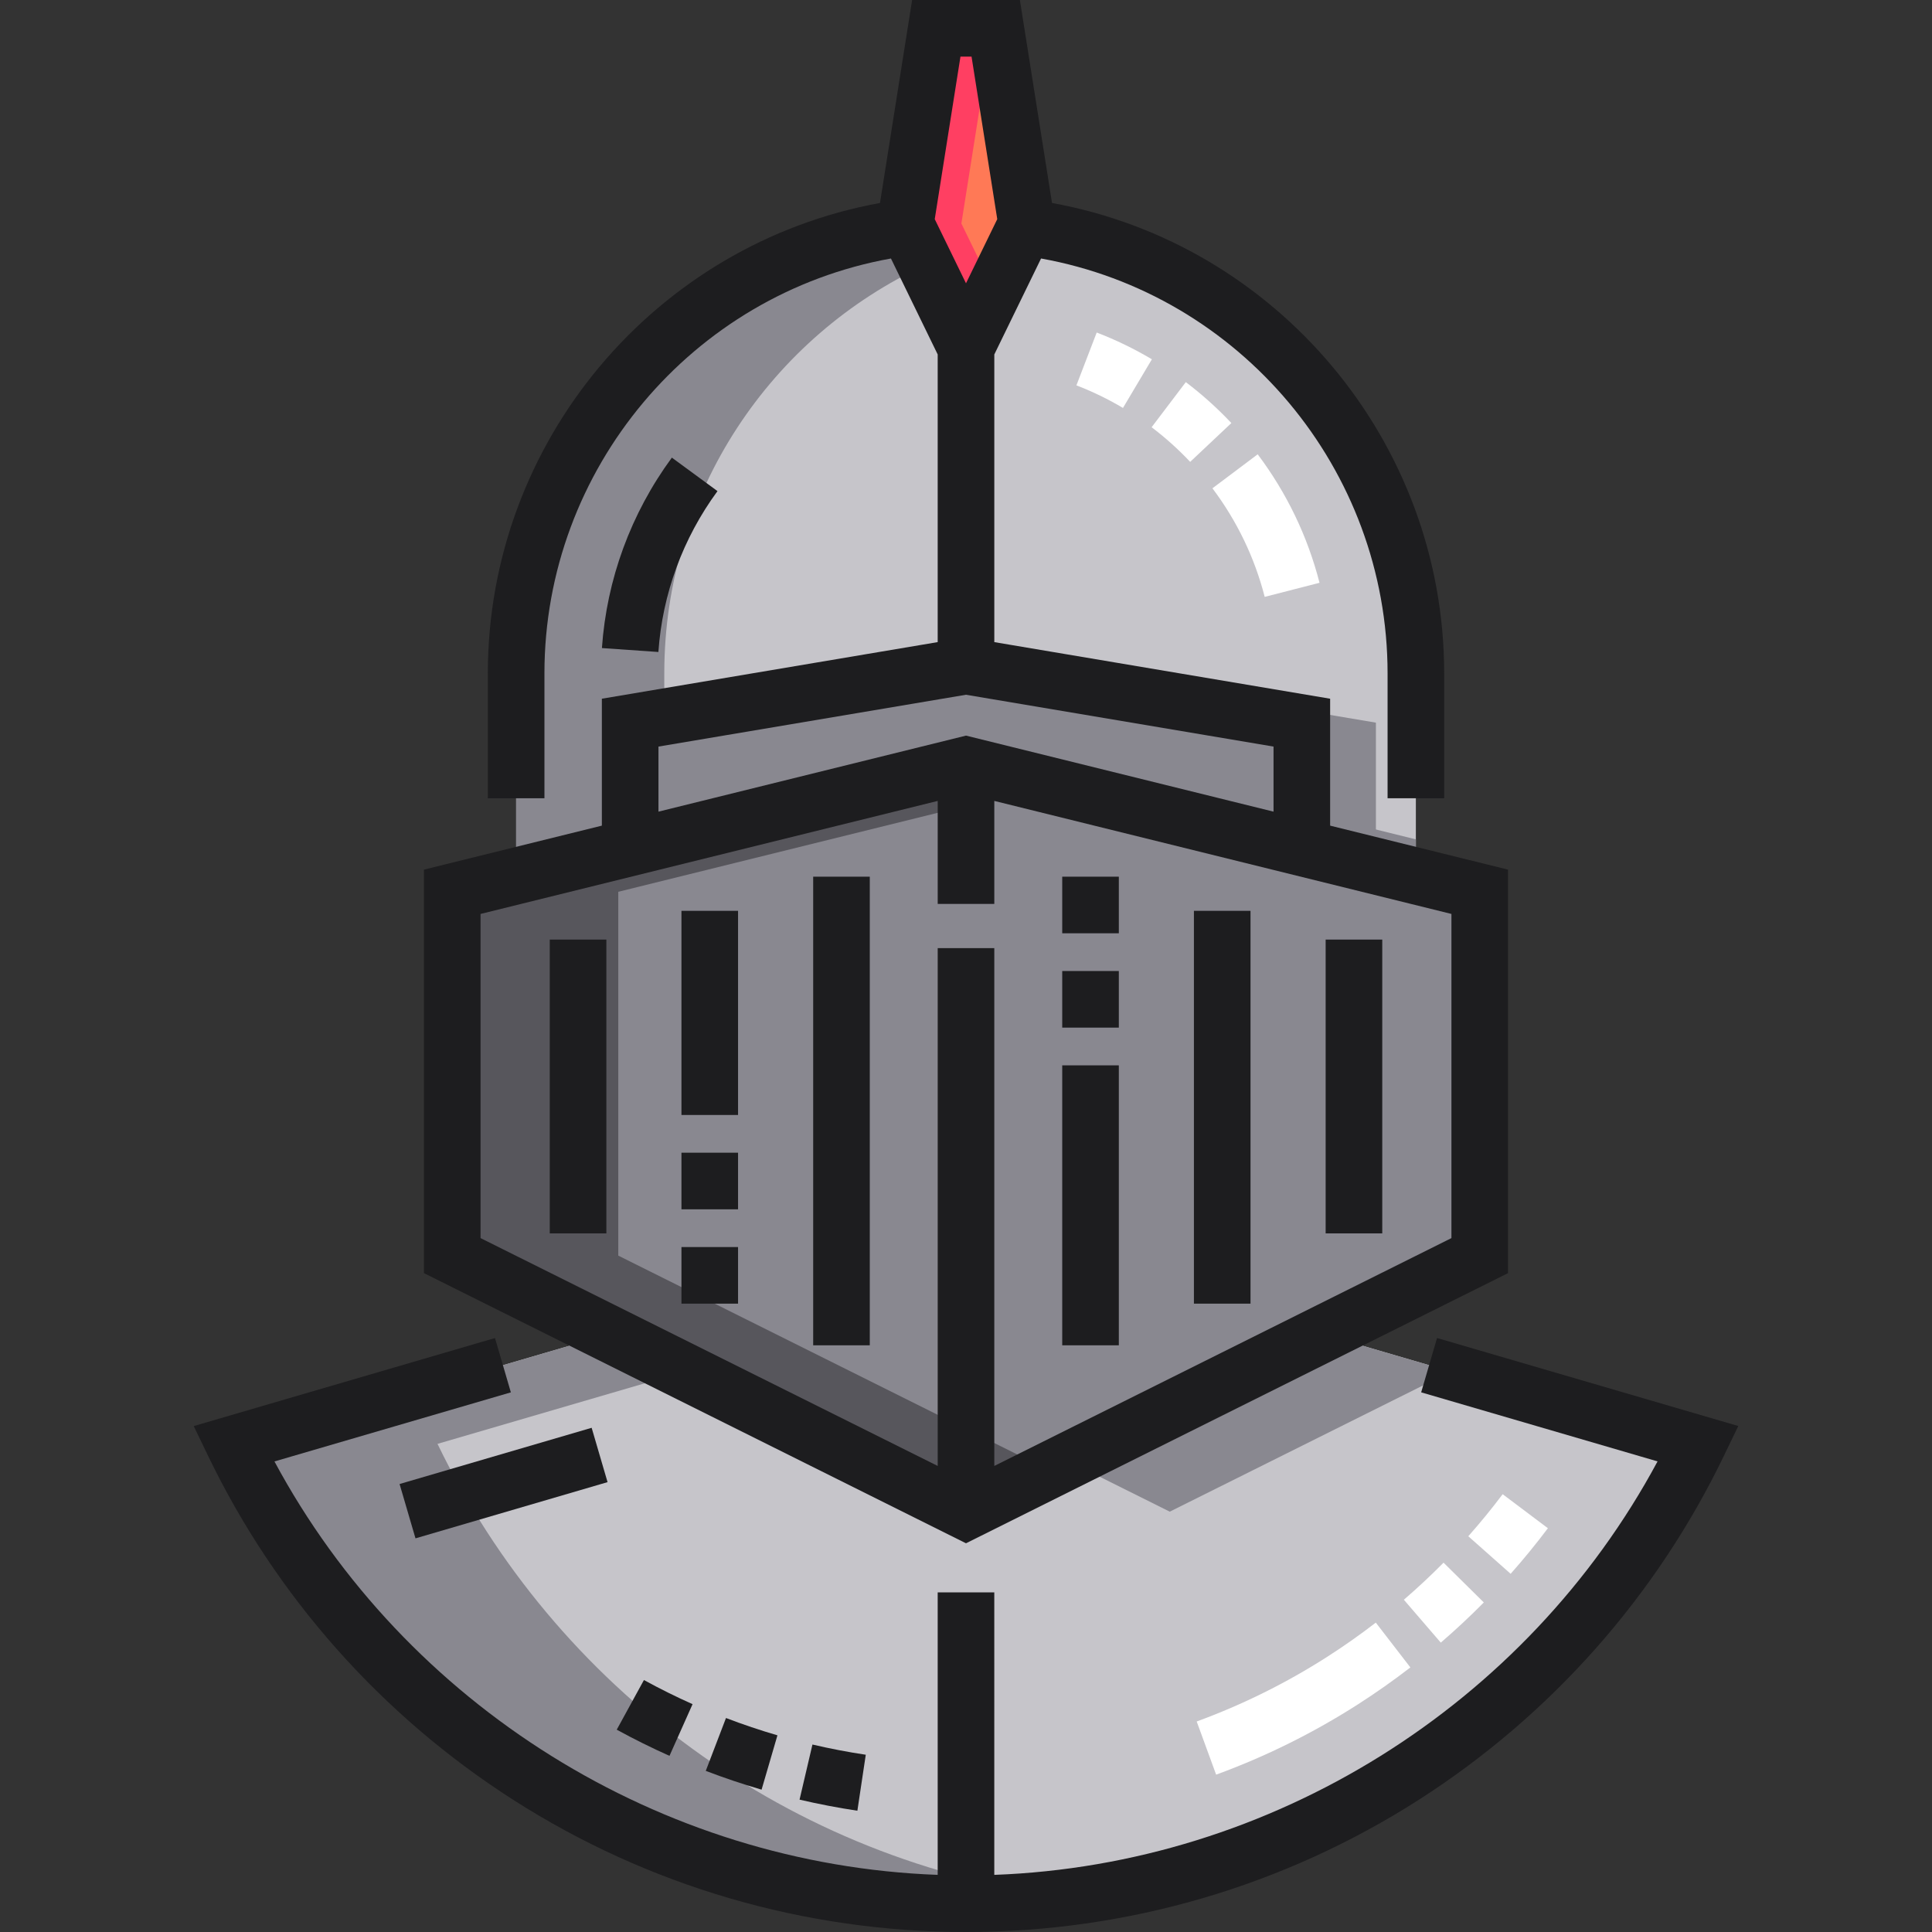
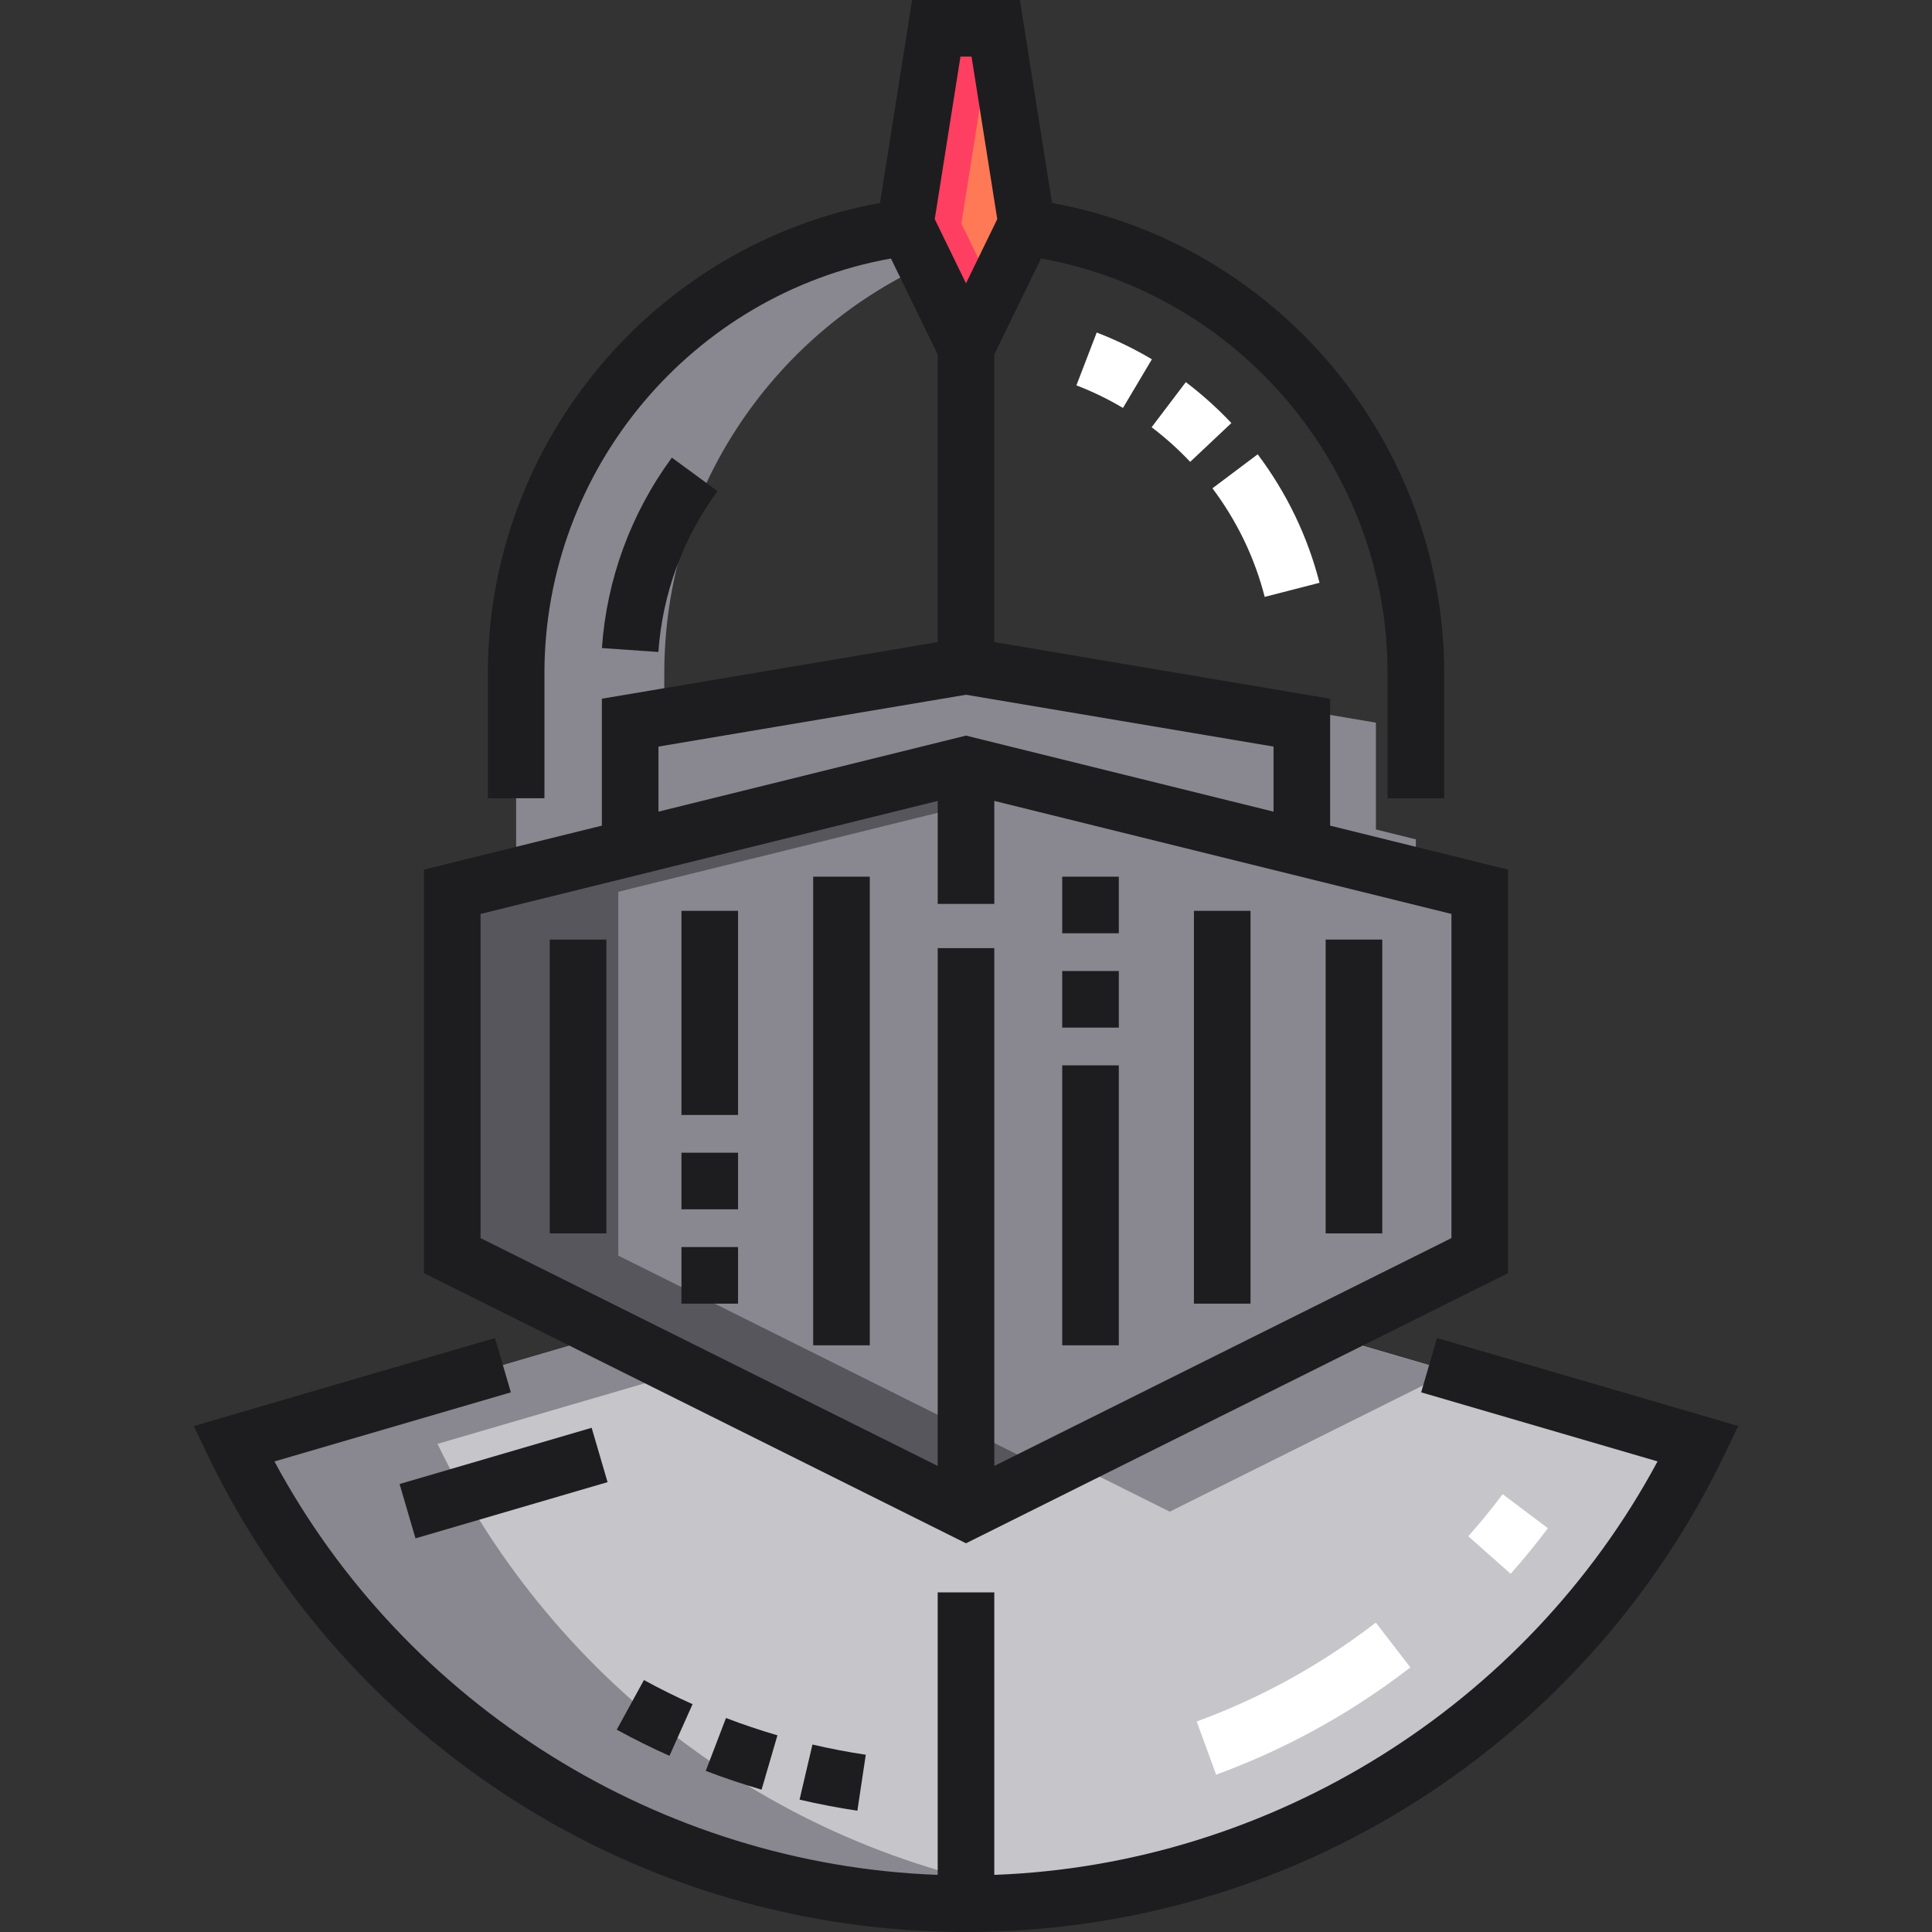
<svg xmlns="http://www.w3.org/2000/svg" version="1.1" id="Capa_1" x="0px" y="0px" viewBox="0 0 512 512" style="enable-background:new 0 0 512 512;" xml:space="preserve">
  <rect x="0" y="0" width="512" height="512" fill="#333333" stroke="none" />
-   <path style="fill:#C6C5CA;" d="M271.569,60.248l-15.568,31.956l-15.568-31.956c-58.486,7.628-103.65,57.641-103.65,118.207v53.692  l119.218-29.476l119.219,29.477v-53.693C375.219,117.889,330.055,67.876,271.569,60.248z" />
  <g>
    <polygon style="fill:#898890;" points="364.63,224.675 364.63,191.51 275.631,176.51 186.632,191.51 186.632,224.675    275.631,202.671  " />
    <path style="fill:#898890;" d="M275.631,60.857c-1.347-0.223-2.7-0.432-4.062-0.609l-0.732,1.503   C272.423,61.421,274.022,61.124,275.631,60.857z" />
    <polygon style="fill:#898890;" points="295.261,202.671 275.631,207.524 375.219,232.148 375.219,222.441  " />
    <path style="fill:#898890;" d="M176.043,178.455c0-47.993,28.362-89.354,69.237-108.256l-4.848-9.951   c-58.486,7.628-103.65,57.641-103.65,118.207v53.692l39.26-9.707v-43.985H176.043z" />
    <polygon style="fill:#898890;" points="392.146,332.751 256.001,400.606 119.85,332.751 119.85,236.333 256.001,202.671    392.146,236.333  " />
  </g>
  <polygon style="fill:#57565C;" points="163.85,332.751 163.85,236.333 278,208.11 256.001,202.671 119.85,236.333 119.85,332.751   256.001,400.606 278,389.642 " />
  <polygon style="fill:#FF7956;" points="272.062,59.237 256.001,92.204 239.939,59.237 248.128,7.5 263.874,7.5 " />
  <polygon style="fill:#FF3F62;" points="254.776,59.237 262.964,7.5 248.128,7.5 239.939,59.237 256.001,92.204 263.419,76.978 " />
  <polygon style="fill:#898890;" points="344.999,224.675 344.999,191.51 256,176.51 167.001,191.51 167.001,224.675 256.001,202.671   " />
  <path style="fill:#C6C5CA;" d="M350.46,353.528l-94.459,47.078l-94.454-47.074l-99.604,29.106  C96.747,454.749,170.563,504.5,255.998,504.5c85.441,0,159.26-49.757,194.062-121.876L350.46,353.528z" />
  <g>
    <path style="fill:#898890;" d="M115.943,382.638l65.563-19.159l-19.959-9.947l-99.604,29.106   C96.747,454.749,170.563,504.5,255.998,504.5c9.145,0,18.155-0.574,27-1.681C209.209,493.589,147.022,447.03,115.943,382.638z" />
    <polygon style="fill:#898890;" points="310.001,400.606 384.505,363.473 350.46,353.528 283,387.15  " />
  </g>
  <g>
    <path style="fill:#FFFFFF;" d="M349.687,154.443c-3.176-12.347-8.688-23.802-16.387-34.048l-11.992,9.01   c6.509,8.664,11.169,18.345,13.852,28.774L349.687,154.443z" />
    <path style="fill:#FFFFFF;" d="M285.261,102.126c4.257,1.634,8.407,3.647,12.337,5.983l7.664-12.895   c-4.657-2.768-9.578-5.154-14.624-7.091L285.261,102.126z" />
    <path style="fill:#FFFFFF;" d="M315.408,122.398l10.918-10.285c-3.71-3.939-7.772-7.589-12.075-10.849l-9.059,11.956   C308.831,115.978,312.269,119.065,315.408,122.398z" />
    <path style="fill:#FFFFFF;" d="M351.788,439.032c-10.877,6.969-22.535,12.75-34.651,17.18l5.152,14.088   c13.144-4.807,25.792-11.077,37.592-18.638c4.753-3.045,9.424-6.335,13.884-9.776l-9.164-11.876   C360.485,433.185,356.174,436.221,351.788,439.032z" />
-     <path style="fill:#FFFFFF;" d="M372.037,423.946l9.787,11.366c3.928-3.382,7.764-6.963,11.402-10.646l-10.67-10.543   C379.2,417.521,375.66,420.825,372.037,423.946z" />
    <path style="fill:#FFFFFF;" d="M410.209,404.994l-11.988-9.017c-2.872,3.819-5.937,7.568-9.107,11.143l11.223,9.953   C403.772,413.198,407.095,409.134,410.209,404.994z" />
  </g>
  <g>
    <path style="fill:#1D1D1F;" d="M399.646,337.393V230.461L352.5,218.804v-33.636l-88.998-15V93.934l7.062-14.496l5.327-10.934   c52.716,9.469,91.83,55.819,91.83,109.951v33.091h15v-33.091c0-61.312-44.25-113.82-103.927-124.664L270.28,0h-28.559   l-8.514,53.791c-59.676,10.845-103.926,63.352-103.926,124.664v33.089h15v-33.089c0-54.132,39.114-100.482,91.829-109.951   l12.389,25.43v76.232l-89,15v33.636l-47.151,11.658v106.932l143.653,71.594L399.646,337.393z M257.468,15l6.816,43.075   l-8.283,17.005l-8.284-17.005L254.534,15H257.468z M174.501,197.851L256,184.115l81.499,13.736v17.244l-81.498-20.15l-81.5,20.15   V197.851z M127.35,242.205l121.151-29.954v27.292h15v-27.292l121.145,29.953v85.905l-121.145,60.38V251.257h-15v137.232   l-121.151-60.38V242.205z" />
    <path style="fill:#1D1D1F;" d="M178.05,121.274c-10.86,14.798-17.27,32.25-18.535,50.47l14.965,1.039   c1.067-15.385,6.483-30.127,15.662-42.634L178.05,121.274z" />
    <rect x="106.719" y="385.542" transform="matrix(0.96 -0.281 0.281 0.96 -104.895 53.147)" style="fill:#1D1D1F;" width="53.022" height="15.001" />
    <path style="fill:#1D1D1F;" d="M177.421,465.318l6.115-13.697c-4.361-1.947-8.697-4.098-12.888-6.394l-7.207,13.155   C167.986,460.873,172.69,463.206,177.421,465.318z" />
    <path style="fill:#1D1D1F;" d="M201.826,474.278l4.203-14.398c-4.588-1.34-9.176-2.884-13.634-4.59l-5.359,14.01   C191.872,471.15,196.849,472.825,201.826,474.278z" />
    <path style="fill:#1D1D1F;" d="M227.214,479.859l2.225-14.834c-4.732-0.709-9.486-1.62-14.132-2.708l-3.418,14.605   C216.927,478.102,222.083,479.09,227.214,479.859z" />
    <rect x="215.501" y="232.33" style="fill:#1D1D1F;" width="15" height="124.19" />
    <rect x="180.591" y="330.48" style="fill:#1D1D1F;" width="15" height="15" />
    <rect x="180.591" y="241.38" style="fill:#1D1D1F;" width="15" height="54.1" />
    <rect x="180.591" y="305.48" style="fill:#1D1D1F;" width="15" height="15" />
    <rect x="145.691" y="249" style="fill:#1D1D1F;" width="15" height="77.861" />
    <rect x="281.501" y="232.33" style="fill:#1D1D1F;" width="15" height="15" />
    <rect x="281.501" y="257.33" style="fill:#1D1D1F;" width="15" height="15" />
    <rect x="281.501" y="282.33" style="fill:#1D1D1F;" width="15" height="74.19" />
    <rect x="316.401" y="241.38" style="fill:#1D1D1F;" width="15" height="104.1" />
    <rect x="351.311" y="249" style="fill:#1D1D1F;" width="15" height="77.861" />
    <path style="fill:#1D1D1F;" d="M380.831,354.586l-4.207,14.398l62.645,18.301c-34.783,64.732-102.319,106.876-175.771,109.574V422   h-15v74.859c-73.446-2.698-140.98-44.836-175.765-109.562l62.651-18.308l-4.207-14.397l-79.839,23.331l3.849,7.975   c17.962,37.214,45.885,68.691,80.75,91.028C171.754,499.872,213.27,512,255.998,512c42.73,0,84.249-12.13,120.066-35.079   c34.867-22.339,62.79-53.82,80.75-91.038l3.849-7.976L380.831,354.586z" />
  </g>
  <g>
</g>
  <g>
</g>
  <g>
</g>
  <g>
</g>
  <g>
</g>
  <g>
</g>
  <g>
</g>
  <g>
</g>
  <g>
</g>
  <g>
</g>
  <g>
</g>
  <g>
</g>
  <g>
</g>
  <g>
</g>
  <g>
</g>
</svg>